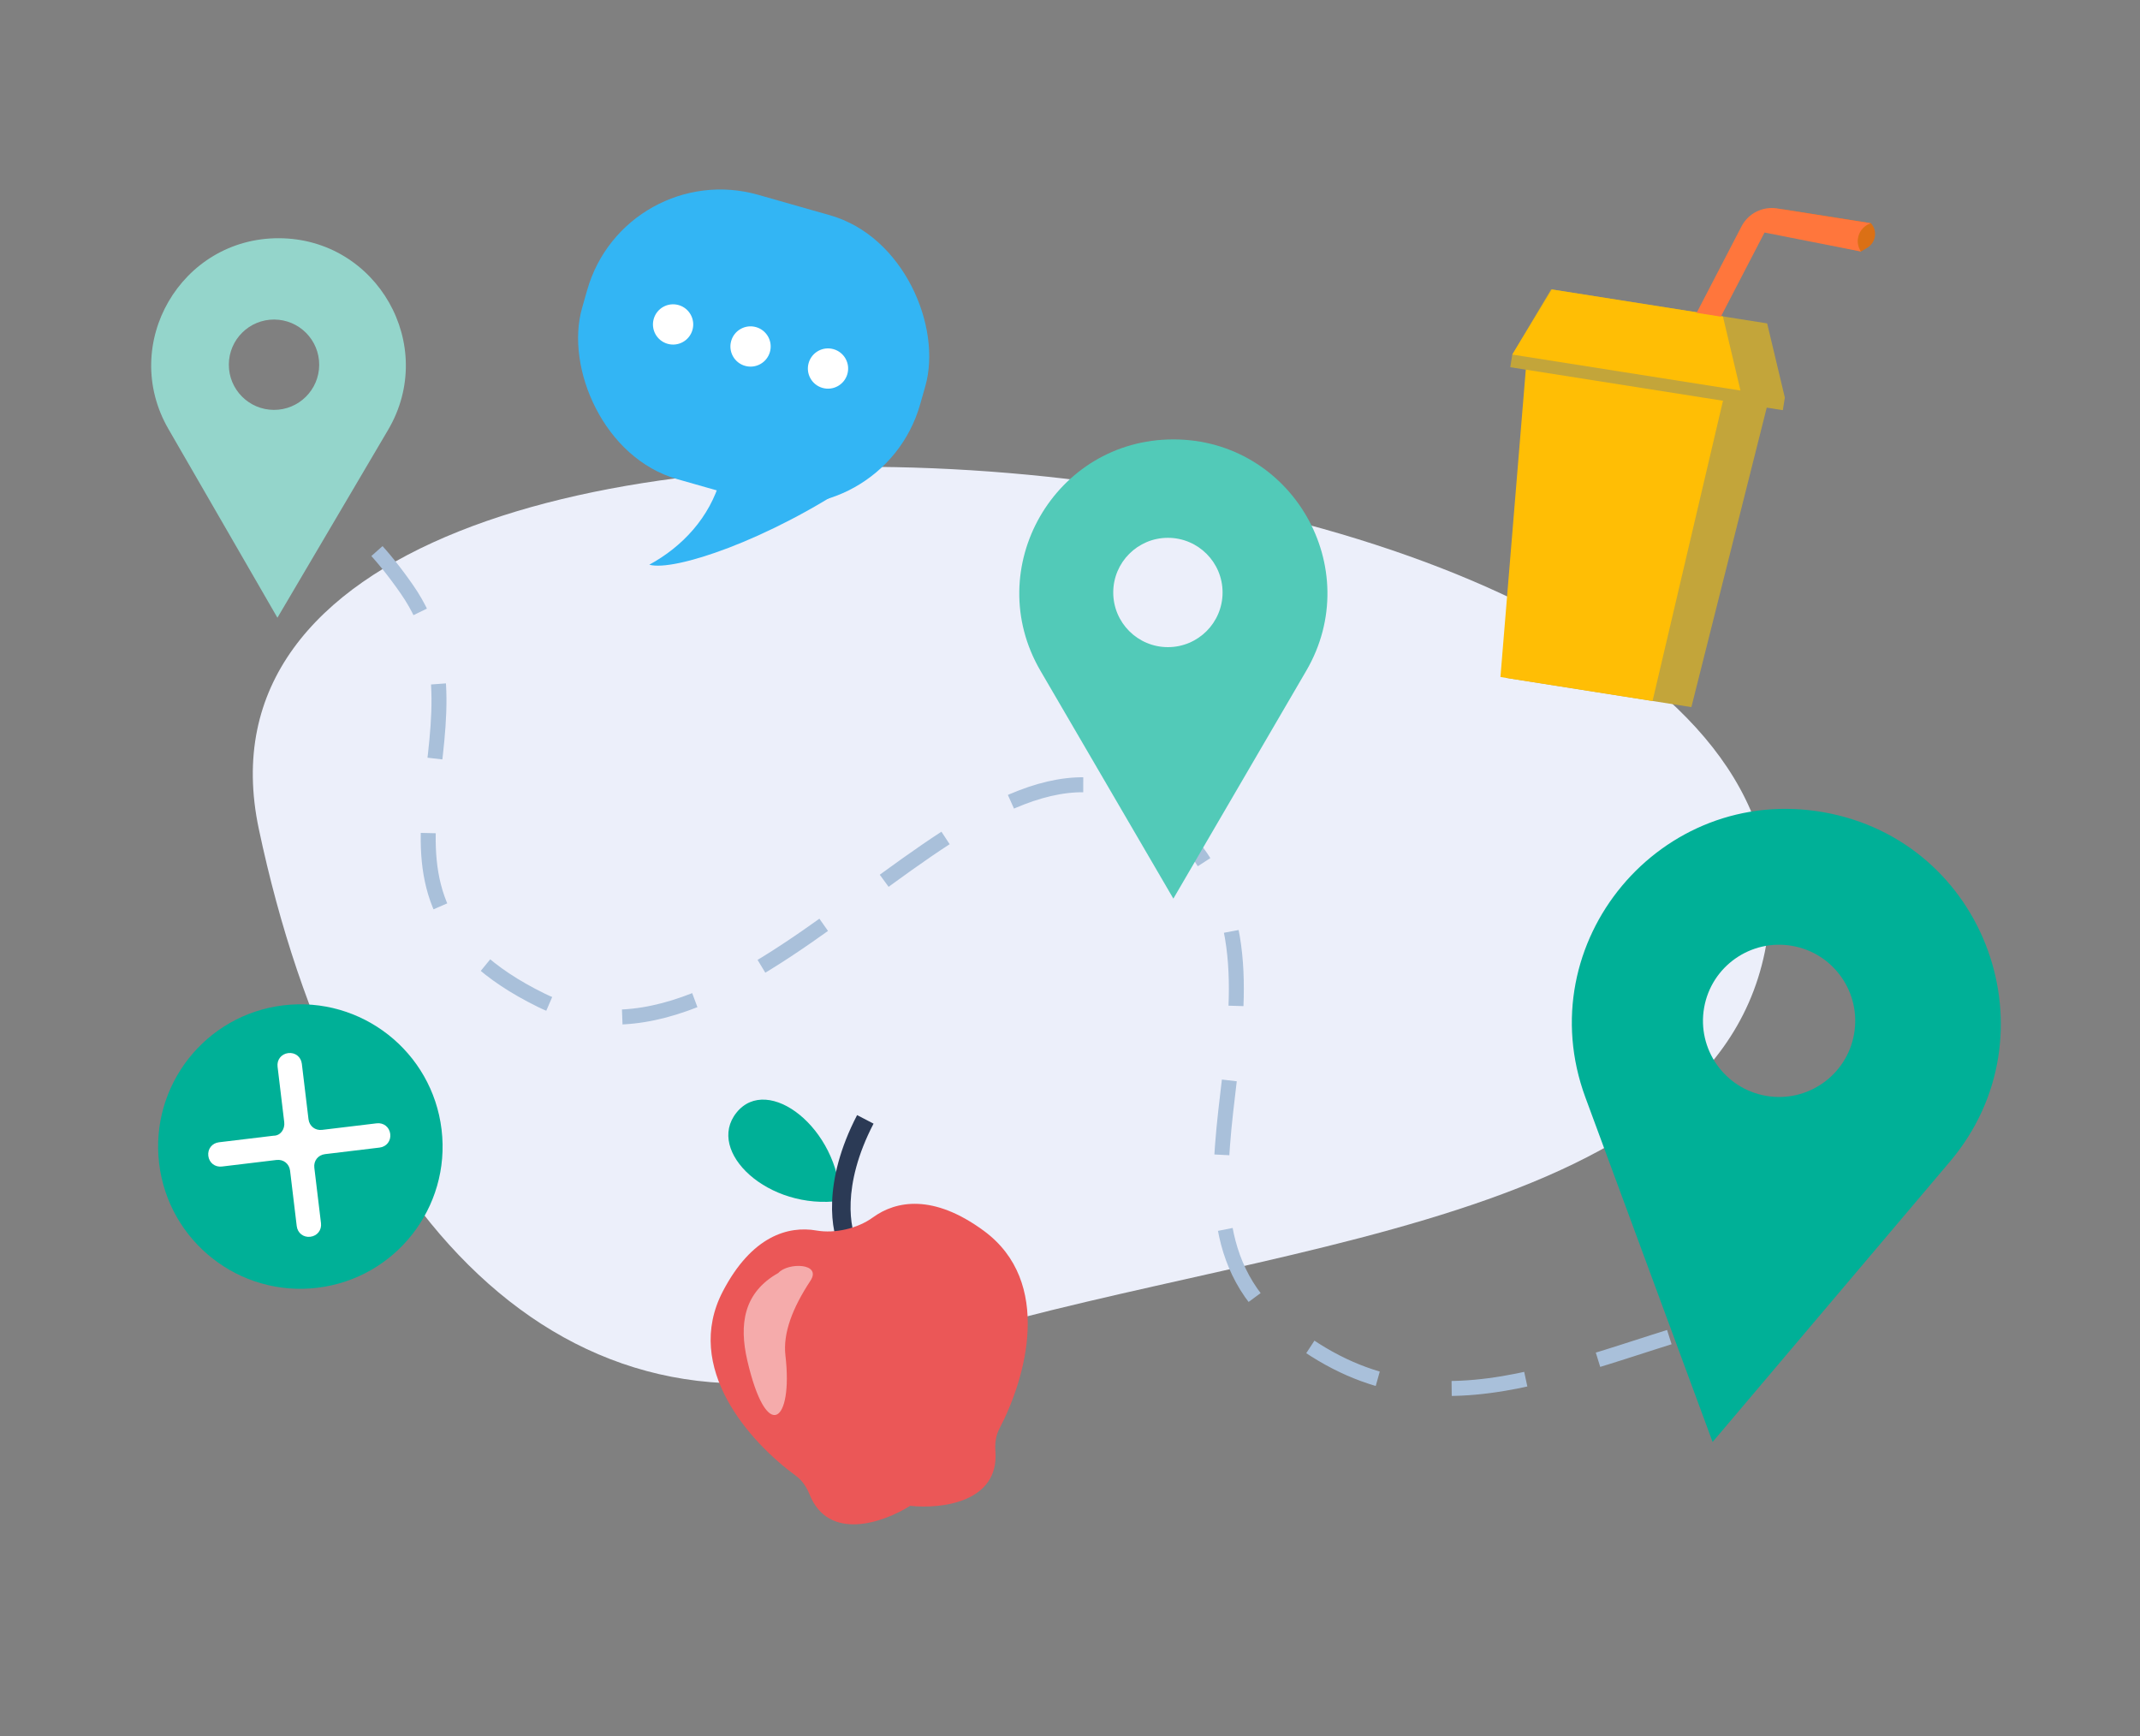
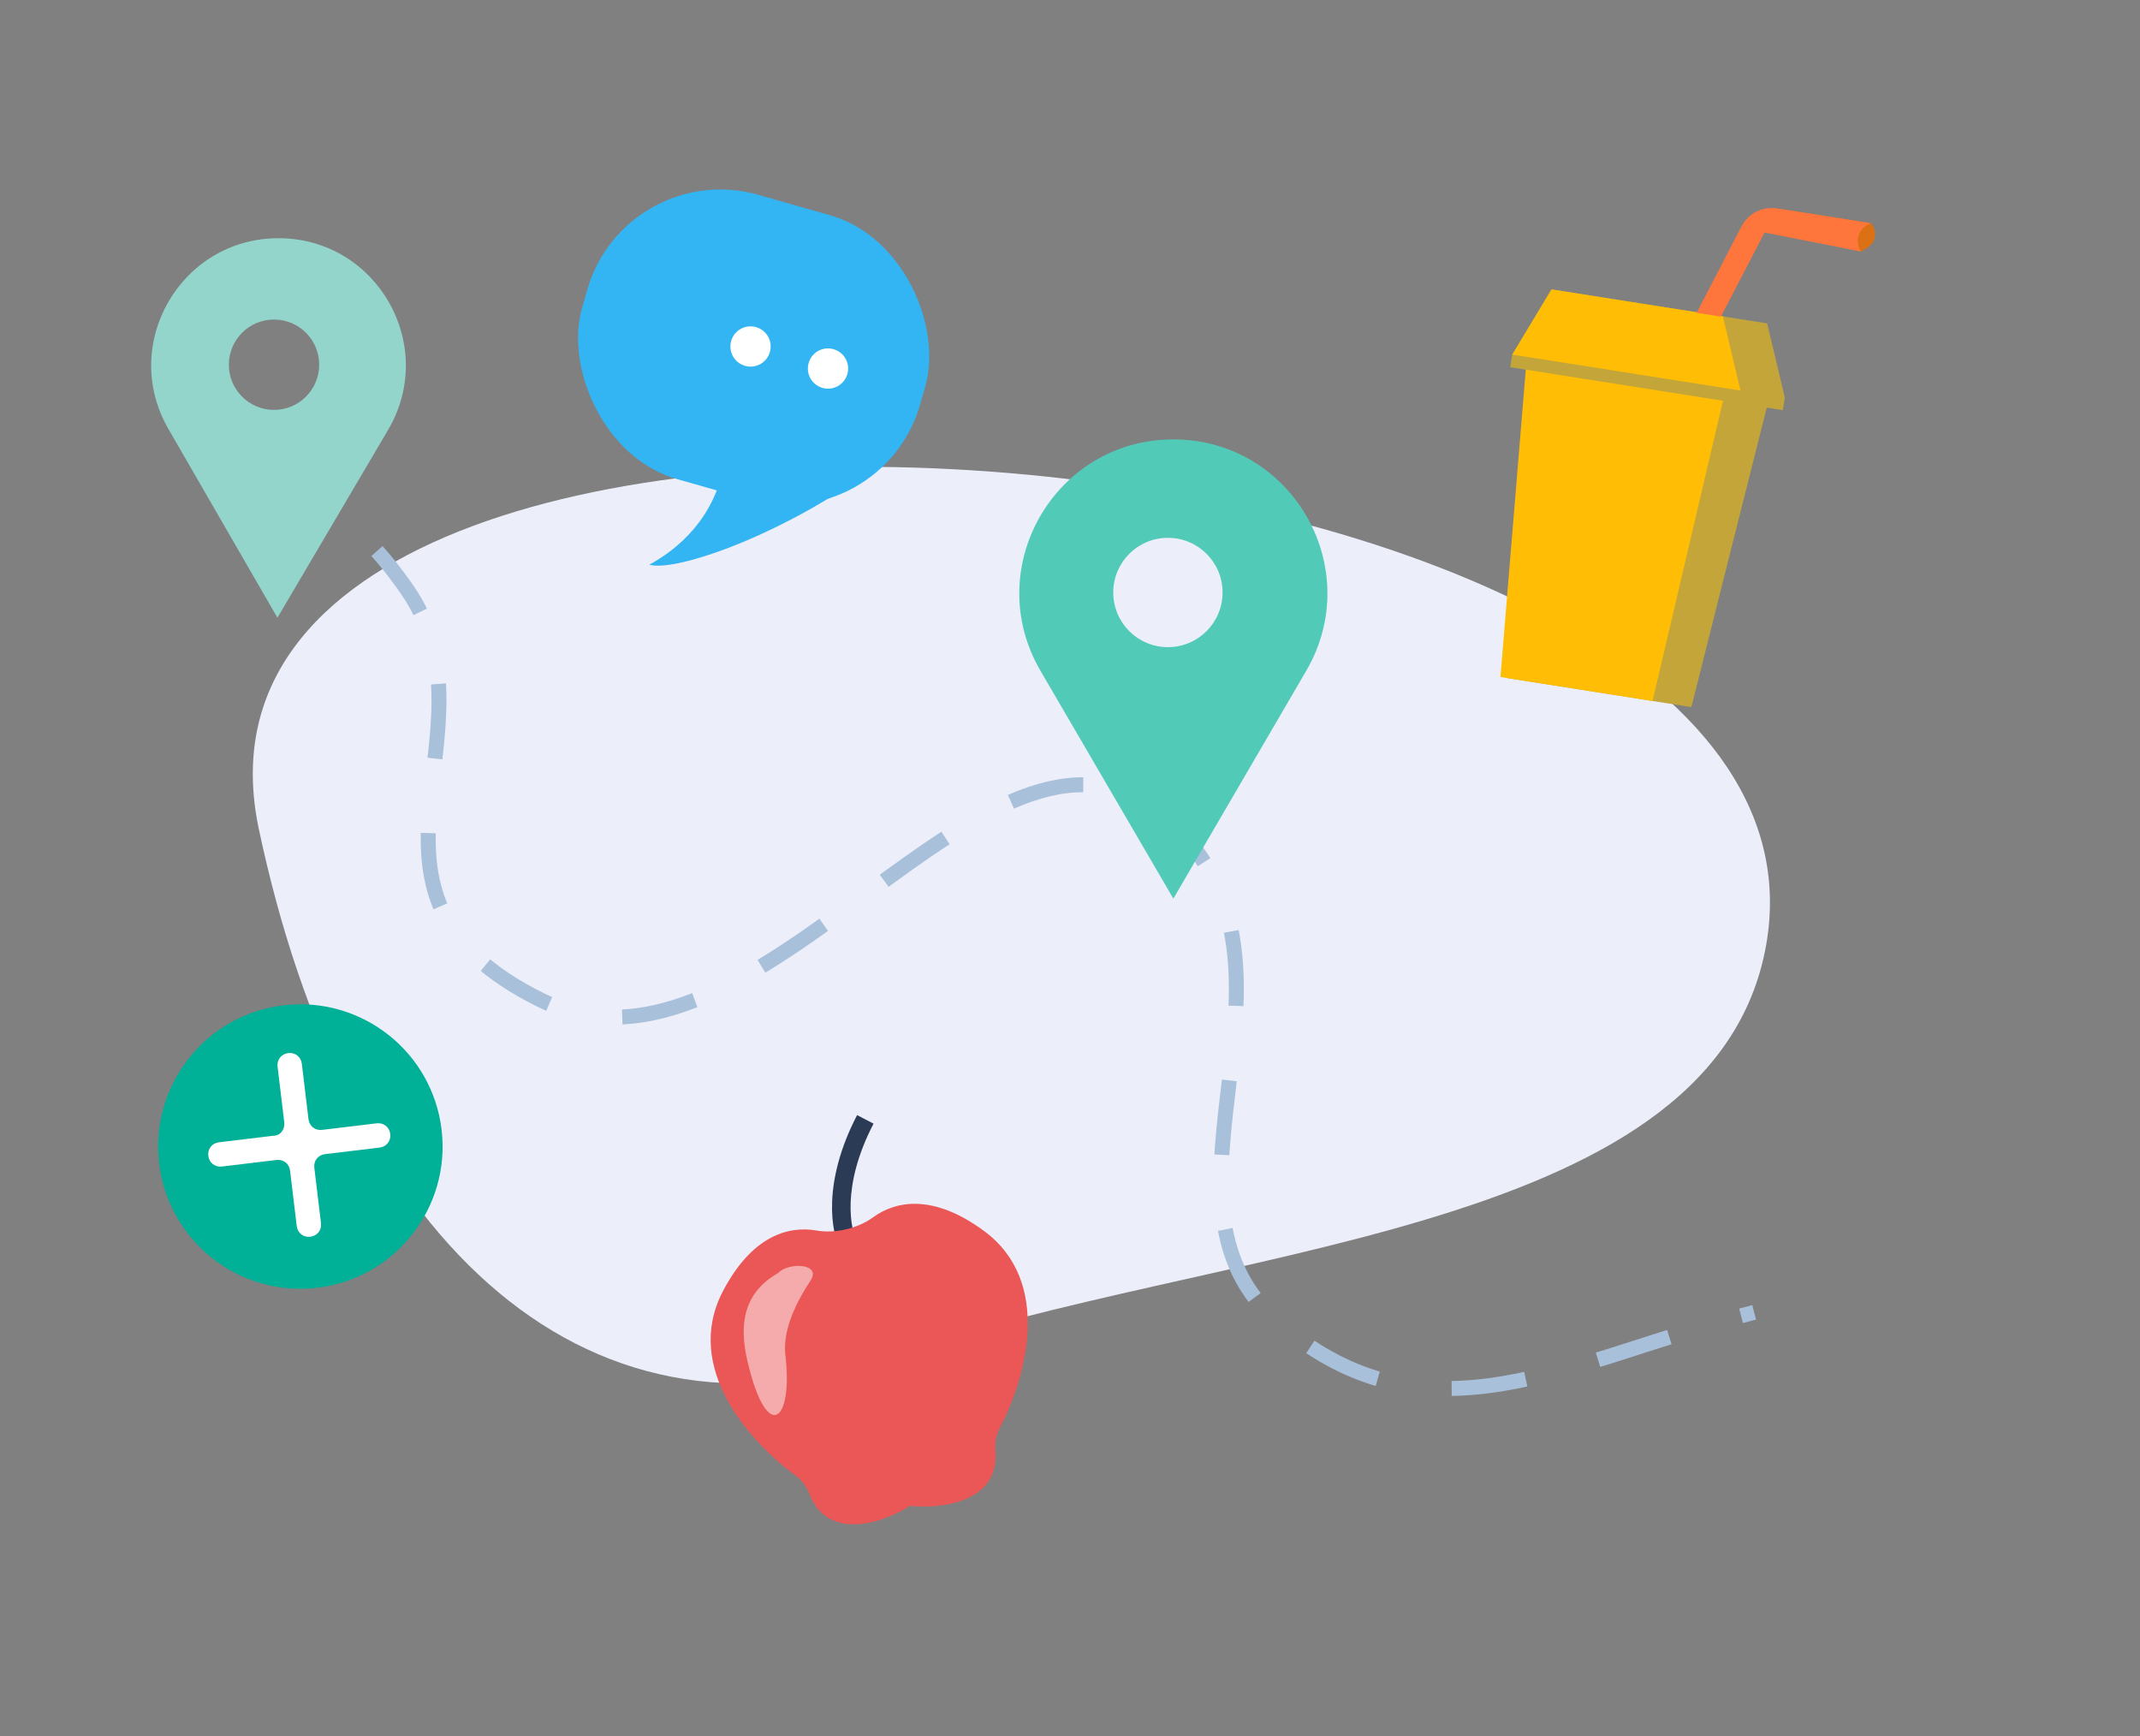
<svg xmlns="http://www.w3.org/2000/svg" width="286" height="232" viewBox="0 0 286 232" fill="none">
  <rect x="0" y="0" width="286" height="232" fill="#808080" stroke="none" />
  <path d="M119.289 181.238C76.936 196.142 45.828 163.993 34.584 110.76C18.503 34.633 250.807 54.606 235.853 127.255C227.982 165.493 161.642 166.333 119.289 181.238Z" fill="#ECEFFA" />
  <path d="M204.337 44.269L220.376 46.797L237.373 49.476L226.044 94.5L201.267 90.594L204.337 44.269Z" fill="#C3A53A" />
  <path d="M204.337 44.269L217.497 46.343L231.444 48.542L220.855 93.682L200.525 90.477L204.337 44.269Z" fill="#FFBE05" />
  <path d="M201.842 49.076L219.928 51.928L238.267 54.818L238.533 53.127L236.171 43.219L207.3 38.668L202.108 47.385L201.842 49.076Z" fill="#C3A53A" />
-   <path d="M202.108 47.384L216.914 49.718L232.604 52.191L230.258 42.286L207.387 38.681L202.108 47.384Z" fill="#FFBE05" />
+   <path d="M202.108 47.384L216.914 49.718L232.604 52.191L230.258 42.286L207.387 38.681L202.108 47.384" fill="#FFBE05" />
  <path d="M250.038 29.832C250.953 30.839 250.71 32.425 249.534 33.122L248.705 33.613L236.983 31.083L238.252 27.974L250.038 29.832Z" fill="#DB7015" />
  <path d="M232.744 30.253C233.646 28.515 235.558 27.549 237.492 27.854L229.986 42.317L226.749 41.806L232.744 30.253Z" fill="#FF763C" />
  <path d="M250.038 29.832L249.9 29.885C248.388 30.462 247.805 32.28 248.704 33.613L235.588 31.029L237.443 27.846L250.038 29.832Z" fill="#FF763C" />
  <path d="M33.256 69.252C33.256 69.252 41.176 59.748 54.377 78.757C67.578 97.766 43.288 119.414 72.33 133.671C101.371 147.927 131.943 89.481 155.229 108.854C178.515 128.227 151.005 160.072 171.07 176.968C191.134 193.865 209.615 181.721 234.432 175.385" stroke="#A9C0DA" stroke-width="2" stroke-dasharray="10 10" />
  <path d="M42.41 172.101C52.833 170.848 60.267 161.383 59.014 150.959C57.761 140.536 48.296 133.102 37.873 134.355C27.45 135.608 20.016 145.073 21.268 155.496C22.521 165.92 31.987 173.354 42.41 172.101Z" fill="#00B097" />
  <path d="M37.987 149.964L37.096 142.553C36.985 141.627 37.596 140.849 38.523 140.737C39.449 140.626 40.227 141.237 40.339 142.164L41.229 149.574C41.34 150.5 42.119 151.111 43.045 151L50.339 150.123C51.266 150.012 52.044 150.623 52.155 151.549C52.267 152.476 51.655 153.254 50.729 153.365L43.435 154.242C42.508 154.353 41.897 155.131 42.008 156.058L42.899 163.468C43.011 164.394 42.399 165.172 41.473 165.284C40.547 165.395 39.769 164.784 39.657 163.858L38.767 156.447C38.655 155.521 37.877 154.91 36.951 155.021L29.656 155.898C28.73 156.009 27.952 155.398 27.84 154.472C27.729 153.546 28.34 152.767 29.267 152.656L36.561 151.779C37.501 151.784 38.099 150.89 37.987 149.964Z" fill="white" />
  <path fill-rule="evenodd" clip-rule="evenodd" d="M139.053 89.646L156.814 120.093L174.574 89.646C182.571 75.938 172.683 58.723 156.814 58.723C140.944 58.723 131.056 75.938 139.053 89.646ZM156.085 86.486C160.12 86.486 163.391 83.215 163.391 79.18C163.391 75.146 160.12 71.875 156.085 71.875C152.05 71.875 148.779 75.146 148.779 79.18C148.779 83.215 152.05 86.486 156.085 86.486Z" fill="#52CAB8" />
  <path fill-rule="evenodd" clip-rule="evenodd" d="M22.507 57.328L37.076 82.556L51.864 57.457C58.522 46.157 50.413 31.894 37.297 31.837C24.182 31.779 15.948 45.971 22.507 57.328ZM36.595 54.779C39.93 54.794 42.645 52.102 42.659 48.767C42.674 45.433 39.983 42.718 36.648 42.703C33.313 42.689 30.598 45.38 30.583 48.715C30.569 52.049 33.26 54.764 36.595 54.779Z" fill="#94D5CB" />
-   <path fill-rule="evenodd" clip-rule="evenodd" d="M211.881 146.664L228.881 192.71L260.594 155.247C274.872 138.381 265.472 112.384 243.709 108.55C221.946 104.715 204.227 125.934 211.881 146.664ZM236.002 146.448C241.535 147.423 246.811 143.727 247.786 138.194C248.761 132.661 245.066 127.384 239.532 126.41C233.999 125.435 228.723 129.13 227.748 134.663C226.773 140.197 230.468 145.473 236.002 146.448Z" fill="#00B097" />
-   <path d="M98.431 148.69C94.255 153.894 102.702 161.821 112.34 160.467C112.087 150.738 102.608 143.486 98.431 148.69Z" fill="#00B097" />
  <path fill-rule="evenodd" clip-rule="evenodd" d="M116.745 150.167C112.386 158.553 113.671 164.4 114.577 166.017L112.416 167.227C111.004 164.707 109.906 157.953 114.547 149.025L116.745 150.167Z" fill="#2B3A55" />
  <path fill-rule="evenodd" clip-rule="evenodd" d="M133.031 193.932C132.952 192.899 133.084 191.847 133.566 190.93C137.118 184.162 140.767 171.315 131.483 164.489C124.743 159.533 119.751 160.448 116.658 162.698C114.623 164.179 111.598 164.881 109.119 164.449C105.351 163.792 100.466 165.17 96.6 172.588C91.273 182.807 100.209 192.732 106.38 197.242C107.217 197.853 107.8 198.74 108.184 199.701C110.723 206.065 118.055 203.5 121.635 201.242C121.635 201.242 121.635 201.242 121.635 201.242C121.635 201.242 121.635 201.242 121.635 201.242C125.843 201.692 133.555 200.764 133.031 193.932Z" fill="#EB5757" />
  <path opacity="0.5" d="M104.022 170.12C99.379 172.733 98.749 176.973 99.876 181.828C102.469 192.994 106.017 190.156 104.969 181.157C104.621 178.167 105.915 174.797 108.304 171.172C109.879 168.781 105.304 168.685 104.022 170.12Z" fill="white" />
  <rect x="83.537" y="20.973" width="46.981" height="39.507" rx="18.5" transform="rotate(15.886 83.537 20.973)" fill="#33B5F4" />
  <path d="M86.776 75.469C91.227 73.044 94.841 69.15 96.299 64.027C105.982 60.835 126.201 56.291 114.408 64.256C102.616 72.222 90.061 76.404 86.776 75.469Z" fill="#33B5F4" />
-   <circle cx="89.955" cy="43.359" r="2.691" transform="rotate(15.886 89.955 43.359)" fill="white" />
  <circle cx="100.307" cy="46.305" r="2.691" transform="rotate(15.886 100.307 46.305)" fill="white" />
  <circle cx="110.659" cy="49.252" r="2.691" transform="rotate(15.886 110.659 49.252)" fill="white" />
</svg>